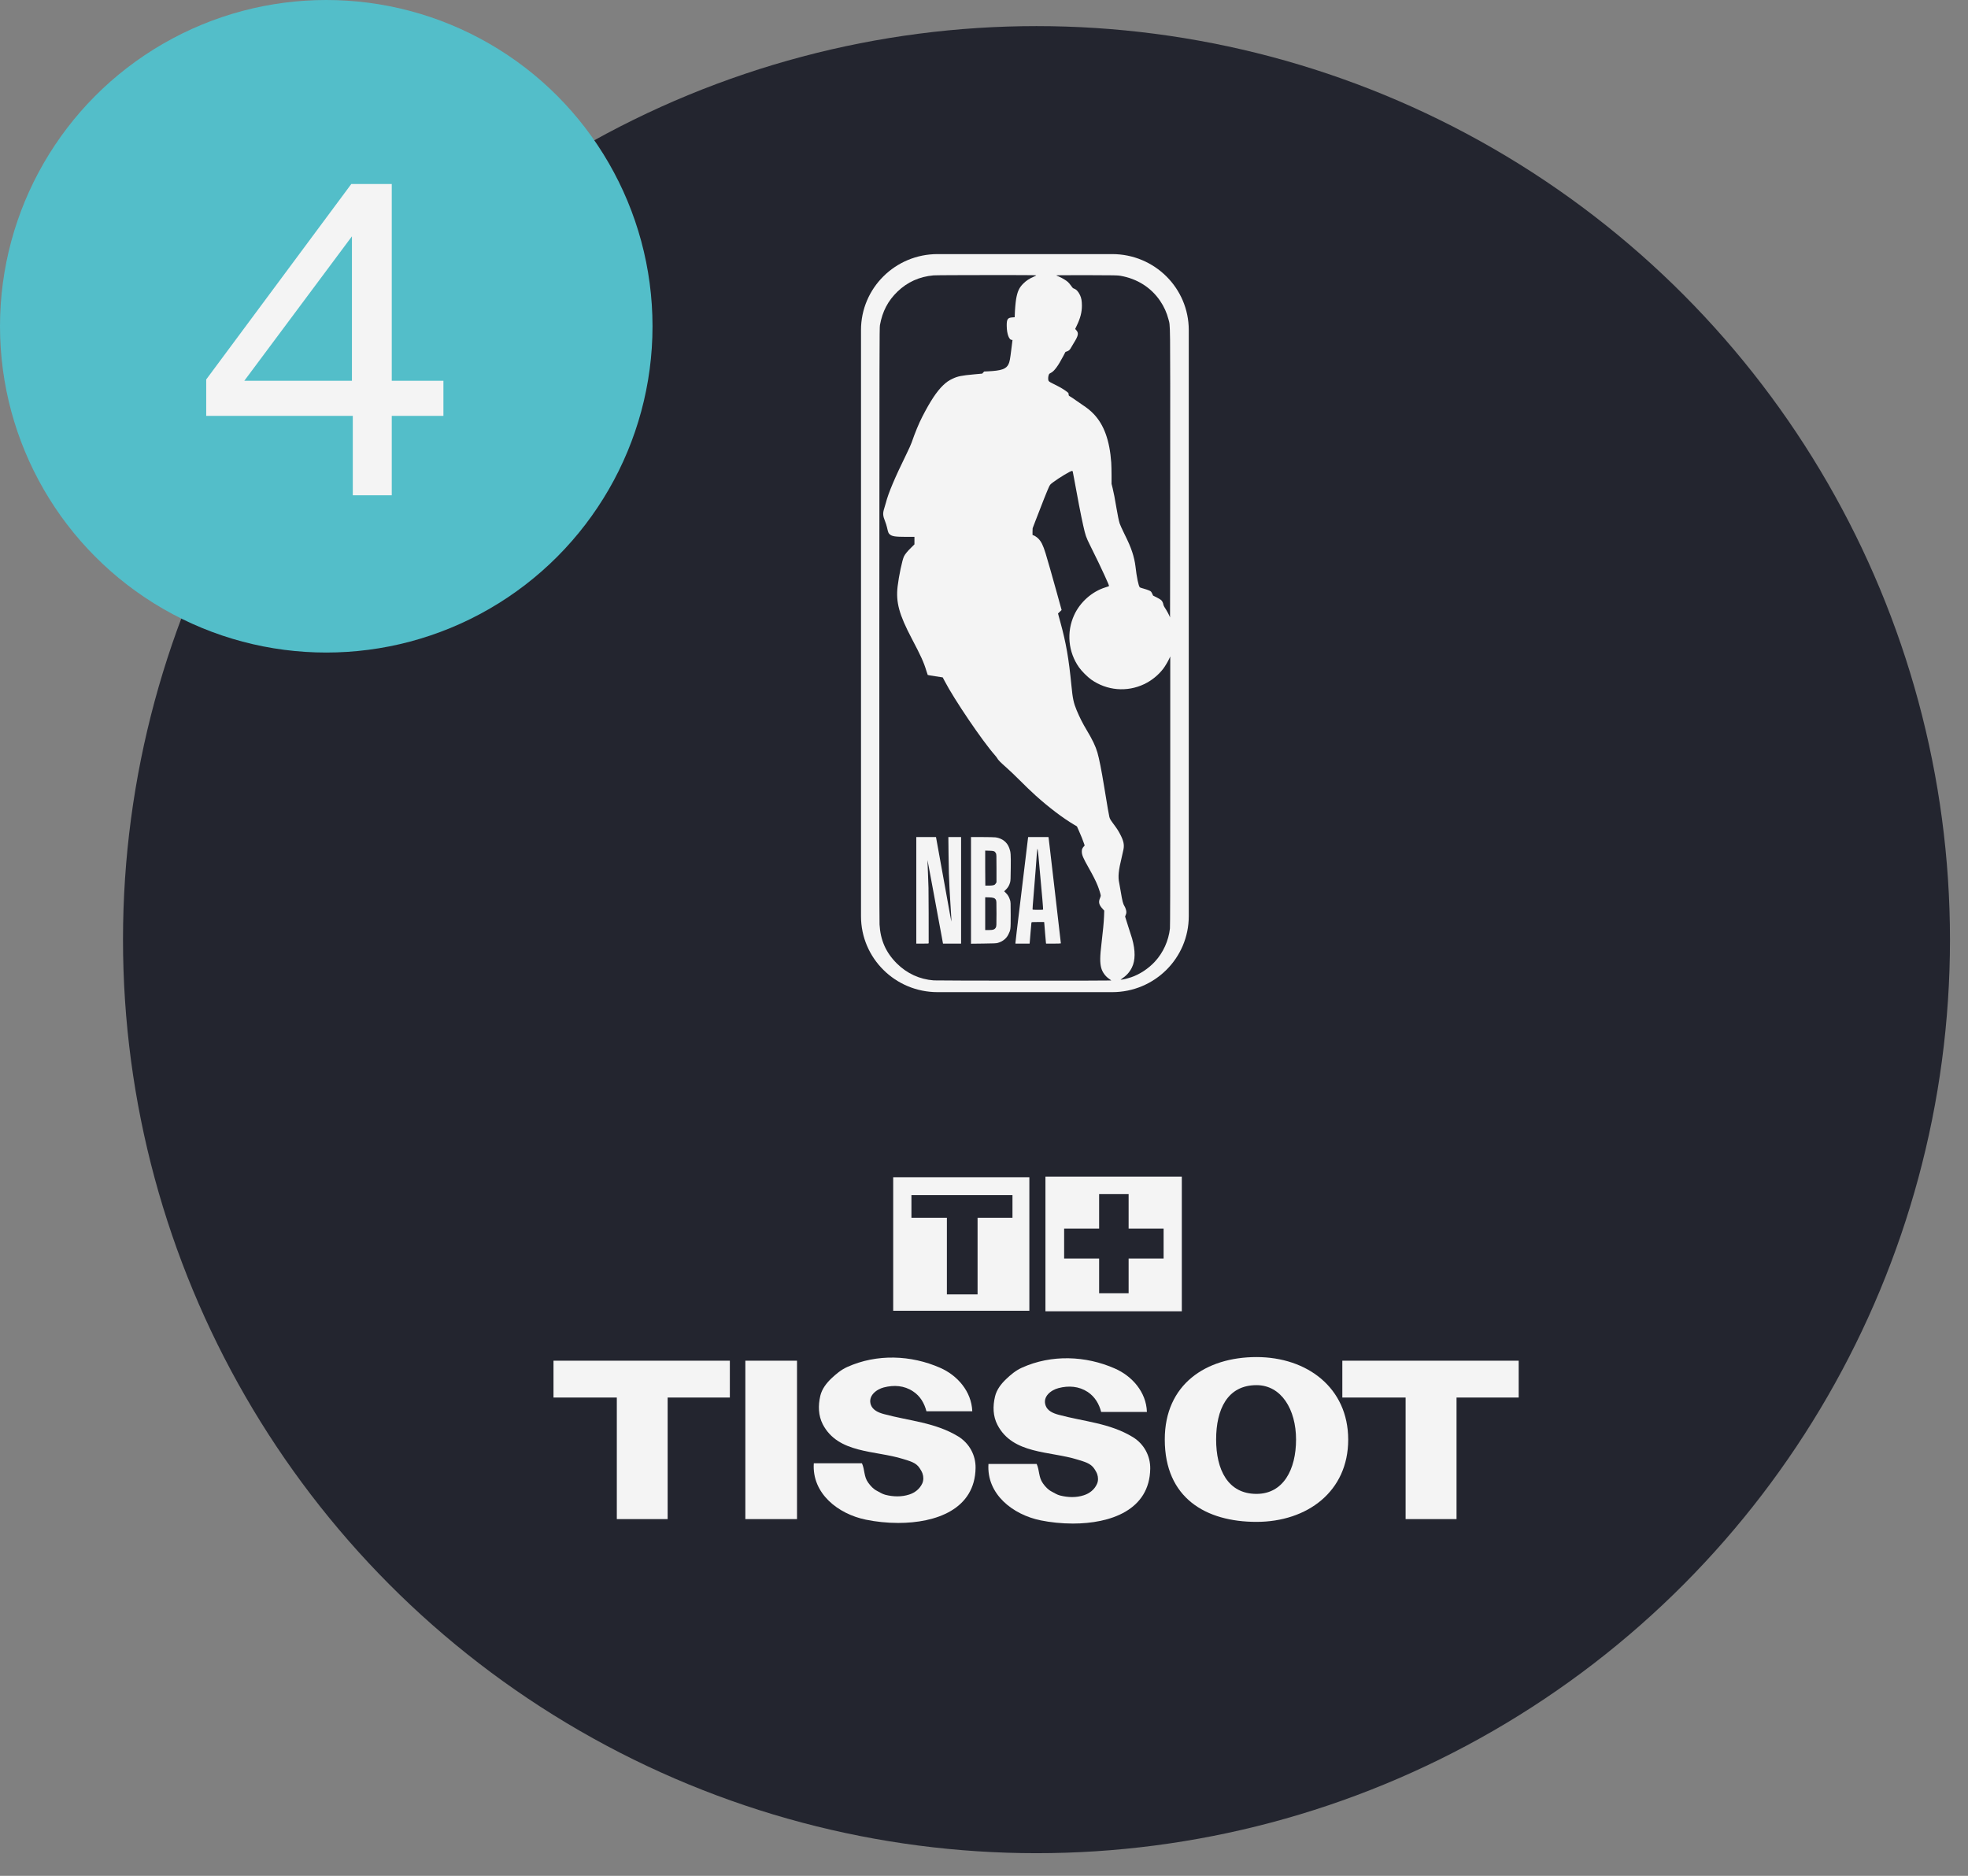
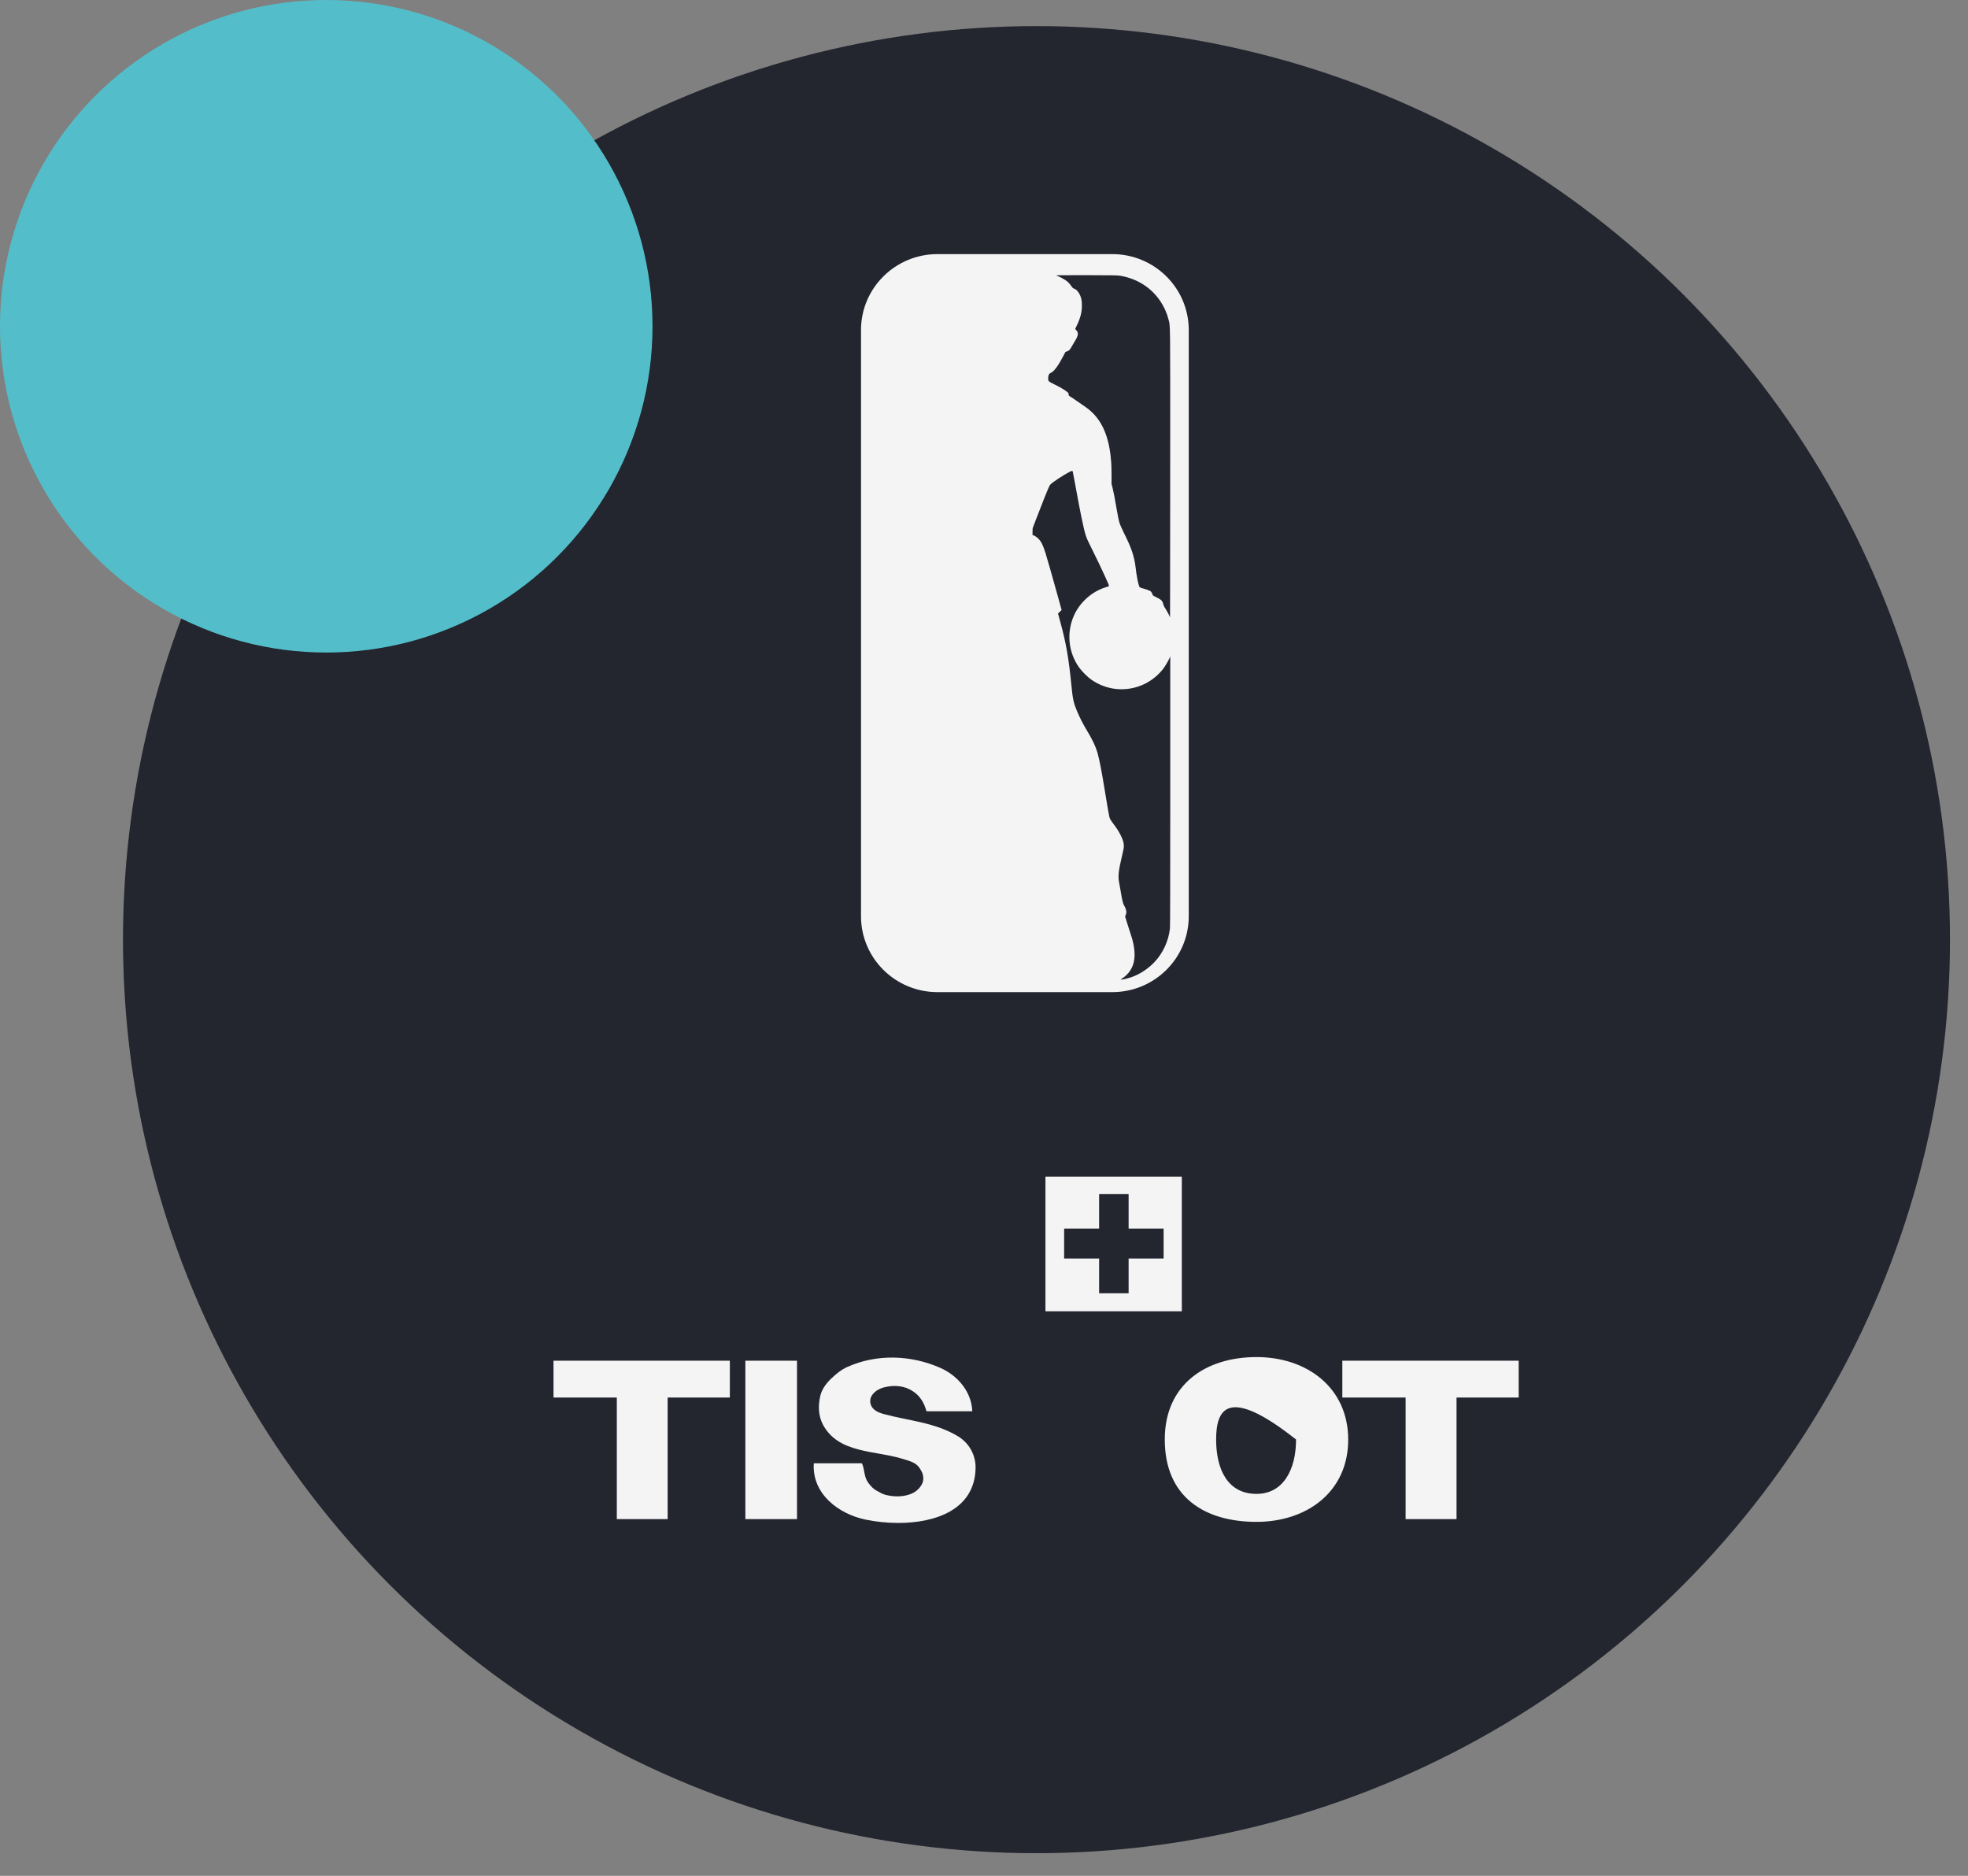
<svg xmlns="http://www.w3.org/2000/svg" width="64" height="61" viewBox="0 0 64 61" fill="none">
  <rect x="0" y="0" width="64" height="61" fill="#808080" stroke="none" />
  <circle cx="33.707" cy="30.556" r="29.707" fill="#23252F" />
  <path d="M20.059 49.399V45.446H18V44.248H23.735V45.446H21.712V49.399H20.059Z" fill="#F4F4F4" />
  <path d="M24.239 44.248H25.919V49.399H24.239V44.248Z" fill="#F4F4F4" />
  <path d="M45.711 49.399V45.446H43.653V44.248H49.388V45.446H47.367V49.399H45.711Z" fill="#F4F4F4" />
-   <path d="M37.879 46.811C37.877 45.018 39.215 44.13 40.862 44.13C42.51 44.13 43.842 45.13 43.844 46.811C43.847 48.502 42.51 49.489 40.862 49.489C39.215 49.489 37.879 48.716 37.879 46.811ZM39.549 46.811C39.549 47.787 39.927 48.579 40.862 48.579C41.734 48.579 42.148 47.787 42.148 46.811C42.148 45.835 41.671 45.043 40.862 45.043C39.913 45.043 39.549 45.835 39.549 46.811Z" fill="#F4F4F4" />
-   <path d="M33.842 49.44C32.94 49.256 32.079 48.59 32.145 47.606H33.713C33.809 47.817 33.771 48.033 33.916 48.236C33.995 48.348 34.086 48.444 34.198 48.502C34.289 48.549 34.374 48.606 34.472 48.631C34.733 48.697 35.001 48.705 35.248 48.623C35.429 48.565 35.591 48.442 35.673 48.258C35.719 48.159 35.717 48.041 35.681 47.935C35.659 47.874 35.621 47.817 35.591 47.767C35.47 47.578 35.254 47.532 35.048 47.466C34.138 47.181 32.937 47.296 32.438 46.336C32.29 46.051 32.282 45.731 32.359 45.41C32.414 45.182 32.562 44.996 32.721 44.845C32.869 44.703 33.036 44.563 33.233 44.475C34.198 44.039 35.309 44.086 36.251 44.5C36.813 44.744 37.277 45.265 37.298 45.914H35.81C35.742 45.651 35.607 45.421 35.374 45.265C35.084 45.075 34.752 45.053 34.423 45.139C34.173 45.204 33.9 45.418 34.004 45.706C34.064 45.879 34.248 45.958 34.423 46.005C35.254 46.23 36.084 46.273 36.838 46.731C37.208 46.956 37.411 47.348 37.406 47.756C37.389 49.107 36.113 49.544 34.891 49.544C34.525 49.544 34.163 49.505 33.842 49.44Z" fill="#F4F4F4" />
+   <path d="M37.879 46.811C37.877 45.018 39.215 44.13 40.862 44.13C42.51 44.13 43.842 45.13 43.844 46.811C43.847 48.502 42.51 49.489 40.862 49.489C39.215 49.489 37.879 48.716 37.879 46.811ZM39.549 46.811C39.549 47.787 39.927 48.579 40.862 48.579C41.734 48.579 42.148 47.787 42.148 46.811C39.913 45.043 39.549 45.835 39.549 46.811Z" fill="#F4F4F4" />
  <path d="M28.16 49.418C27.258 49.234 26.4 48.568 26.465 47.584H28.031C28.127 47.795 28.088 48.014 28.234 48.214C28.316 48.327 28.404 48.422 28.519 48.48C28.607 48.527 28.691 48.582 28.793 48.609C29.053 48.675 29.319 48.68 29.566 48.601C29.75 48.543 29.909 48.42 29.994 48.236C30.037 48.137 30.037 48.02 29.999 47.913C29.977 47.852 29.941 47.795 29.909 47.745C29.791 47.556 29.574 47.51 29.368 47.444C28.456 47.159 27.255 47.274 26.756 46.315C26.611 46.029 26.602 45.709 26.677 45.388C26.732 45.16 26.88 44.974 27.038 44.823C27.189 44.681 27.354 44.541 27.551 44.453C28.519 44.017 29.629 44.064 30.572 44.478C31.131 44.722 31.594 45.243 31.619 45.892H30.128C30.059 45.629 29.928 45.399 29.692 45.245C29.404 45.053 29.073 45.032 28.741 45.117C28.494 45.182 28.22 45.396 28.321 45.684C28.384 45.857 28.568 45.936 28.741 45.983C29.571 46.208 30.404 46.252 31.159 46.709C31.529 46.937 31.732 47.326 31.726 47.734C31.707 49.084 30.433 49.524 29.21 49.524C28.843 49.524 28.482 49.484 28.16 49.418Z" fill="#F4F4F4" />
-   <path d="M29.047 38.282H33.475V42.624H29.047V38.282ZM29.64 39.6H30.793V42.092H31.791V39.6H32.926V38.863H29.64V39.6Z" fill="#F4F4F4" />
  <path d="M33.998 38.263H38.433V42.641H33.998V38.263ZM34.606 40.925H35.744V42.055H36.703V40.925H37.841V39.952H36.703V38.831H35.744V39.952H34.606V40.925Z" fill="#F4F4F4" />
  <circle cx="10.61" cy="10.61" r="10.61" fill="#53BEC9" />
-   <path d="M11.424 5.984H12.74V12.382H14.42V13.523H12.74V16.106H11.473V13.523H6.706V12.34L11.424 5.984ZM7.945 12.382H11.445V7.685L7.945 12.382Z" fill="#F4F4F4" />
  <path d="M36.17 8.263H30.489C29.114 8.263 28 9.369 28 10.733V29.794C28 31.158 29.114 32.263 30.489 32.263H36.17C37.545 32.263 38.659 31.158 38.659 29.794V10.733C38.659 9.369 37.545 8.263 36.17 8.263Z" fill="#F4F4F4" />
  <path d="M35.006 8.948C34.658 8.948 34.403 8.949 34.387 8.951L34.349 8.957L34.432 8.992C34.542 9.04 34.664 9.112 34.729 9.17C34.757 9.195 34.804 9.251 34.832 9.293C34.872 9.352 34.892 9.373 34.919 9.382C35.004 9.411 35.067 9.479 35.124 9.6C35.167 9.693 35.183 9.783 35.184 9.937C35.184 10.151 35.135 10.343 35.018 10.586L34.965 10.697L35.004 10.741C35.085 10.833 35.068 10.917 34.923 11.149C34.889 11.204 34.85 11.269 34.837 11.294C34.798 11.37 34.762 11.405 34.703 11.425L34.649 11.444L34.579 11.578C34.409 11.903 34.28 12.076 34.171 12.127C34.151 12.136 34.129 12.151 34.122 12.159C34.103 12.184 34.087 12.25 34.087 12.303C34.088 12.397 34.094 12.403 34.275 12.492C34.461 12.583 34.601 12.665 34.69 12.734C34.747 12.778 34.752 12.785 34.752 12.822C34.752 12.855 34.757 12.865 34.779 12.879C34.859 12.928 34.925 12.972 34.989 13.019C35.028 13.048 35.12 13.112 35.195 13.161C35.367 13.276 35.459 13.35 35.566 13.461C35.902 13.811 36.087 14.322 36.138 15.043C36.143 15.123 36.148 15.311 36.148 15.462L36.148 15.735L36.183 15.874C36.218 16.016 36.255 16.204 36.309 16.529C36.347 16.753 36.383 16.929 36.411 17.02C36.422 17.057 36.486 17.198 36.552 17.333C36.707 17.648 36.759 17.768 36.82 17.951C36.87 18.099 36.91 18.278 36.926 18.418C36.966 18.771 37.024 19.052 37.067 19.099C37.074 19.106 37.131 19.126 37.194 19.142C37.257 19.159 37.337 19.186 37.371 19.202C37.43 19.229 37.435 19.235 37.467 19.299L37.499 19.368L37.615 19.426C37.679 19.458 37.743 19.497 37.759 19.512C37.796 19.547 37.824 19.601 37.832 19.656C37.836 19.68 37.853 19.72 37.87 19.744C37.938 19.844 38.04 20.033 38.05 20.079C38.051 20.086 38.053 17.984 38.055 15.409C38.057 10.263 38.062 10.627 37.997 10.377C37.944 10.17 37.853 9.969 37.731 9.789C37.434 9.349 36.982 9.063 36.435 8.968C36.345 8.952 36.233 8.95 35.38 8.948C35.248 8.948 35.122 8.948 35.006 8.948L35.006 8.948ZM34.861 15.314C34.811 15.314 34.453 15.529 34.243 15.685C34.163 15.745 34.15 15.758 34.117 15.824C34.067 15.927 33.875 16.408 33.674 16.936L33.582 17.177L33.578 17.291C33.575 17.395 33.576 17.404 33.593 17.404C33.621 17.404 33.707 17.457 33.758 17.506C33.859 17.604 33.92 17.726 34.002 17.991C34.066 18.2 34.221 18.741 34.351 19.212L34.483 19.688L34.524 19.837L34.465 19.894L34.407 19.95L34.43 20.036C34.443 20.083 34.467 20.169 34.482 20.227C34.67 20.91 34.756 21.408 34.843 22.291C34.883 22.713 34.914 22.859 35.013 23.096C35.108 23.324 35.21 23.527 35.34 23.742C35.525 24.049 35.629 24.268 35.688 24.47C35.746 24.671 35.821 25.049 35.907 25.577C36.02 26.268 36.06 26.5 36.077 26.565C36.093 26.626 36.11 26.655 36.19 26.765C36.328 26.951 36.36 27 36.428 27.129C36.538 27.338 36.566 27.464 36.536 27.621C36.527 27.668 36.502 27.781 36.48 27.872C36.373 28.307 36.353 28.515 36.398 28.717C36.404 28.742 36.427 28.874 36.45 29.01C36.495 29.285 36.524 29.4 36.563 29.457C36.597 29.507 36.631 29.609 36.63 29.663C36.63 29.686 36.621 29.726 36.61 29.75C36.599 29.774 36.59 29.8 36.59 29.809C36.59 29.817 36.635 29.96 36.69 30.127C36.745 30.293 36.802 30.47 36.816 30.52C36.927 30.914 36.924 31.234 36.809 31.464C36.73 31.622 36.632 31.728 36.453 31.849C36.437 31.86 36.442 31.861 36.485 31.855C36.552 31.847 36.675 31.816 36.784 31.78C37.063 31.685 37.344 31.501 37.555 31.273C37.827 30.981 38.003 30.592 38.047 30.191C38.054 30.124 38.057 28.721 38.057 25.72L38.057 21.347L38.025 21.417C37.984 21.507 37.886 21.672 37.83 21.745C37.67 21.954 37.45 22.132 37.211 22.246C36.649 22.514 35.995 22.458 35.485 22.098C35.363 22.011 35.178 21.826 35.091 21.703C34.737 21.203 34.677 20.555 34.934 19.997C35.127 19.578 35.513 19.236 35.947 19.101C36.005 19.083 36.057 19.065 36.062 19.06C36.073 19.05 36.049 18.991 35.916 18.7C35.811 18.467 35.671 18.18 35.443 17.719C35.318 17.467 35.299 17.413 35.225 17.082C35.154 16.766 35.037 16.162 34.933 15.58C34.883 15.303 34.886 15.314 34.861 15.314L34.861 15.314Z" fill="#23252F" />
-   <path d="M32.068 8.945C31.253 8.945 30.423 8.949 30.355 8.955C29.899 8.996 29.509 9.172 29.187 9.482C28.877 9.781 28.697 10.125 28.616 10.572C28.6 10.661 28.599 11.277 28.596 20.273C28.593 26.798 28.596 29.937 28.603 30.063C28.631 30.57 28.809 30.973 29.16 31.325C29.491 31.656 29.908 31.848 30.369 31.881C30.506 31.891 36.138 31.894 36.138 31.884C36.138 31.88 36.11 31.858 36.077 31.836C35.95 31.753 35.849 31.614 35.812 31.474C35.767 31.303 35.769 31.109 35.822 30.671C35.868 30.288 35.897 29.983 35.904 29.796L35.91 29.612L35.856 29.553C35.741 29.428 35.717 29.336 35.77 29.212C35.785 29.178 35.797 29.139 35.797 29.125C35.797 29.089 35.743 28.916 35.693 28.792C35.635 28.648 35.548 28.475 35.414 28.238C35.221 27.897 35.182 27.805 35.181 27.692C35.18 27.621 35.194 27.585 35.244 27.528L35.274 27.494L35.245 27.41C35.207 27.298 35.167 27.201 35.088 27.021L35.022 26.873L34.931 26.819C34.562 26.6 34.115 26.261 33.677 25.868C33.547 25.752 33.316 25.529 33.124 25.336C33.005 25.216 32.822 25.042 32.717 24.95C32.53 24.785 32.459 24.713 32.428 24.653C32.419 24.636 32.386 24.593 32.354 24.557C31.946 24.095 31.029 22.742 30.722 22.15C30.688 22.084 30.659 22.029 30.658 22.028C30.657 22.027 30.548 22.01 30.417 21.991C30.285 21.972 30.174 21.953 30.17 21.948C30.166 21.944 30.146 21.884 30.126 21.816C30.047 21.548 29.945 21.322 29.653 20.77C29.238 19.981 29.13 19.583 29.191 19.067C29.23 18.735 29.34 18.214 29.396 18.096C29.43 18.025 29.507 17.929 29.627 17.812L29.738 17.702V17.58V17.458L29.469 17.458C29.113 17.457 29.011 17.442 28.937 17.378C28.892 17.34 28.883 17.319 28.844 17.144C28.832 17.093 28.806 17.011 28.787 16.963C28.709 16.77 28.703 16.695 28.758 16.523C28.777 16.463 28.8 16.385 28.809 16.35C28.89 16.032 29.093 15.551 29.487 14.746C29.555 14.608 29.625 14.452 29.643 14.4C29.764 14.052 29.878 13.776 29.996 13.546C30.259 13.035 30.461 12.731 30.669 12.53C30.776 12.428 30.855 12.372 30.978 12.315C31.144 12.236 31.268 12.211 31.672 12.174L31.943 12.149L31.973 12.115L32.004 12.081L32.134 12.075C32.567 12.054 32.723 11.999 32.797 11.843C32.834 11.766 32.849 11.682 32.888 11.367C32.907 11.209 32.924 11.072 32.926 11.064C32.927 11.055 32.921 11.05 32.911 11.052C32.819 11.067 32.741 10.863 32.739 10.597C32.736 10.382 32.768 10.333 32.916 10.322L32.998 10.316L33.001 10.24C33.005 10.076 33.026 9.837 33.044 9.728C33.087 9.477 33.144 9.354 33.279 9.22C33.377 9.123 33.477 9.058 33.623 8.996C33.673 8.974 33.701 8.957 33.694 8.952C33.684 8.946 32.883 8.944 32.068 8.944L32.068 8.945ZM29.799 27.22H30.119H30.439L30.455 27.308C30.464 27.357 30.494 27.523 30.522 27.677C30.55 27.832 30.591 28.058 30.613 28.18C30.635 28.301 30.693 28.625 30.743 28.898C30.793 29.172 30.857 29.525 30.885 29.684C30.914 29.843 30.939 29.971 30.941 29.969C30.944 29.966 30.929 29.702 30.909 29.405C30.901 29.297 30.895 29.185 30.888 29.059C30.885 28.995 30.881 28.916 30.878 28.883C30.876 28.85 30.872 28.739 30.868 28.637C30.865 28.535 30.86 28.428 30.858 28.401C30.856 28.373 30.851 28.096 30.847 27.785L30.841 27.22H31.048H31.255V28.953V30.686H30.961H30.667L30.619 30.423C30.592 30.277 30.537 29.98 30.496 29.762C30.456 29.544 30.392 29.202 30.356 29.003C30.261 28.485 30.212 28.227 30.185 28.089L30.161 27.969L30.165 28.064C30.168 28.117 30.175 28.293 30.18 28.456C30.186 28.619 30.192 28.807 30.195 28.873C30.199 28.959 30.203 30.455 30.201 30.669C30.2 30.685 30.184 30.686 29.999 30.686H29.798V28.953V27.22L29.799 27.22ZM31.577 27.22L31.946 27.22C32.149 27.22 32.345 27.225 32.38 27.23C32.598 27.264 32.752 27.385 32.822 27.578C32.87 27.71 32.875 27.777 32.87 28.225C32.867 28.571 32.864 28.641 32.849 28.692C32.821 28.793 32.782 28.859 32.718 28.923L32.657 28.984L32.712 29.039C32.778 29.103 32.814 29.165 32.845 29.264C32.867 29.333 32.868 29.349 32.868 29.757C32.868 30.229 32.867 30.237 32.794 30.385C32.727 30.522 32.61 30.615 32.445 30.663C32.395 30.677 32.324 30.68 31.981 30.684L31.577 30.689V28.955V27.221V27.22ZM33.436 27.22H33.767H34.097L34.103 27.258C34.106 27.279 34.133 27.513 34.164 27.778C34.195 28.043 34.258 28.588 34.305 28.988C34.484 30.528 34.5 30.67 34.5 30.678C34.5 30.682 34.392 30.686 34.26 30.686H34.019L34.014 30.654C34.011 30.636 33.999 30.503 33.988 30.36C33.977 30.216 33.965 30.073 33.962 30.041L33.956 29.983H33.751C33.547 29.983 33.546 29.983 33.542 30.006C33.539 30.018 33.527 30.15 33.516 30.3C33.504 30.449 33.492 30.597 33.489 30.629L33.483 30.686H33.253H33.023V30.656C33.023 30.631 33.092 30.049 33.159 29.506C33.167 29.439 33.226 28.951 33.29 28.421C33.421 27.323 33.424 27.297 33.431 27.253L33.436 27.22L33.436 27.22ZM33.738 27.609C33.736 27.609 33.735 27.611 33.733 27.613C33.731 27.615 33.726 27.658 33.723 27.707C33.719 27.757 33.714 27.827 33.711 27.863C33.709 27.899 33.693 28.109 33.676 28.33C33.66 28.551 33.63 28.919 33.61 29.147C33.59 29.375 33.576 29.567 33.579 29.574C33.582 29.583 33.628 29.586 33.75 29.586C33.841 29.586 33.919 29.584 33.922 29.58C33.925 29.577 33.914 29.424 33.898 29.239C33.766 27.757 33.753 27.609 33.738 27.609L33.738 27.609ZM32.039 27.66V28.227C32.039 28.539 32.041 28.796 32.043 28.798C32.045 28.8 32.103 28.801 32.171 28.799C32.314 28.795 32.349 28.783 32.383 28.729L32.406 28.692V28.235C32.406 27.796 32.405 27.777 32.386 27.744C32.345 27.676 32.324 27.668 32.174 27.664L32.039 27.66L32.039 27.66ZM32.039 29.177V29.71V30.244H32.157C32.301 30.244 32.351 30.225 32.385 30.159C32.405 30.12 32.406 30.103 32.406 29.707C32.406 29.311 32.405 29.293 32.385 29.259C32.352 29.202 32.305 29.186 32.162 29.181L32.039 29.178L32.039 29.177Z" fill="#23252F" />
</svg>